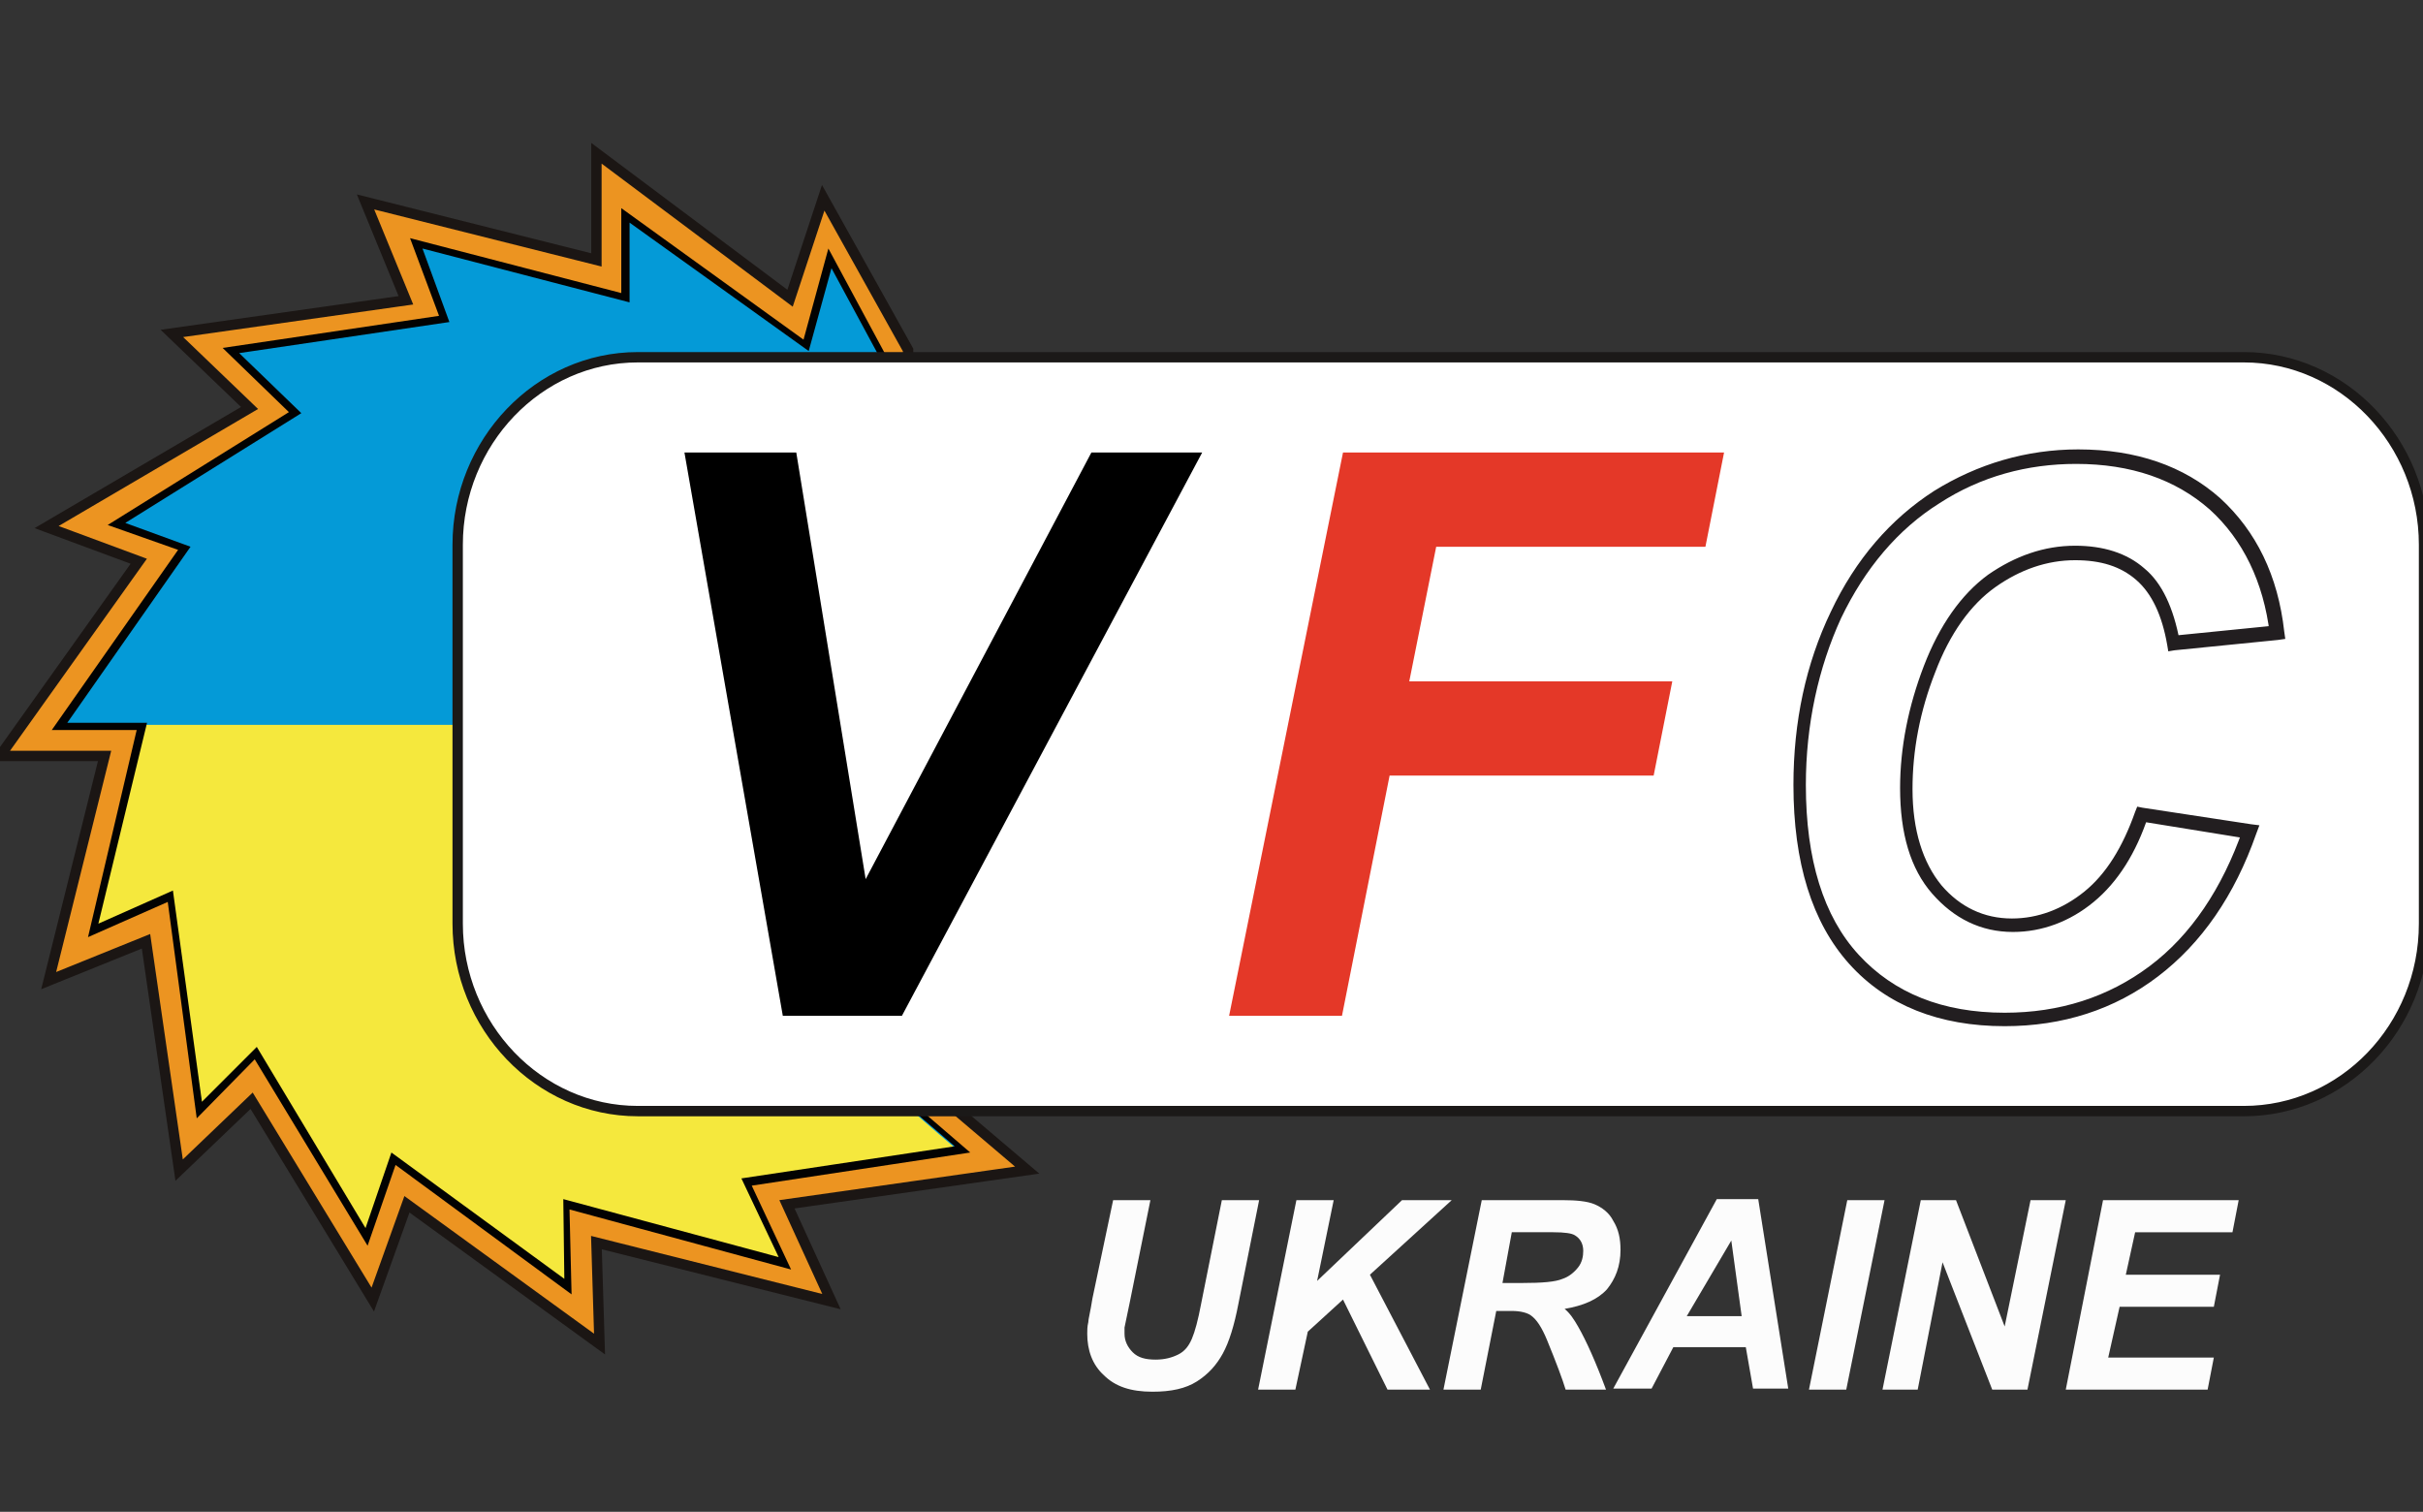
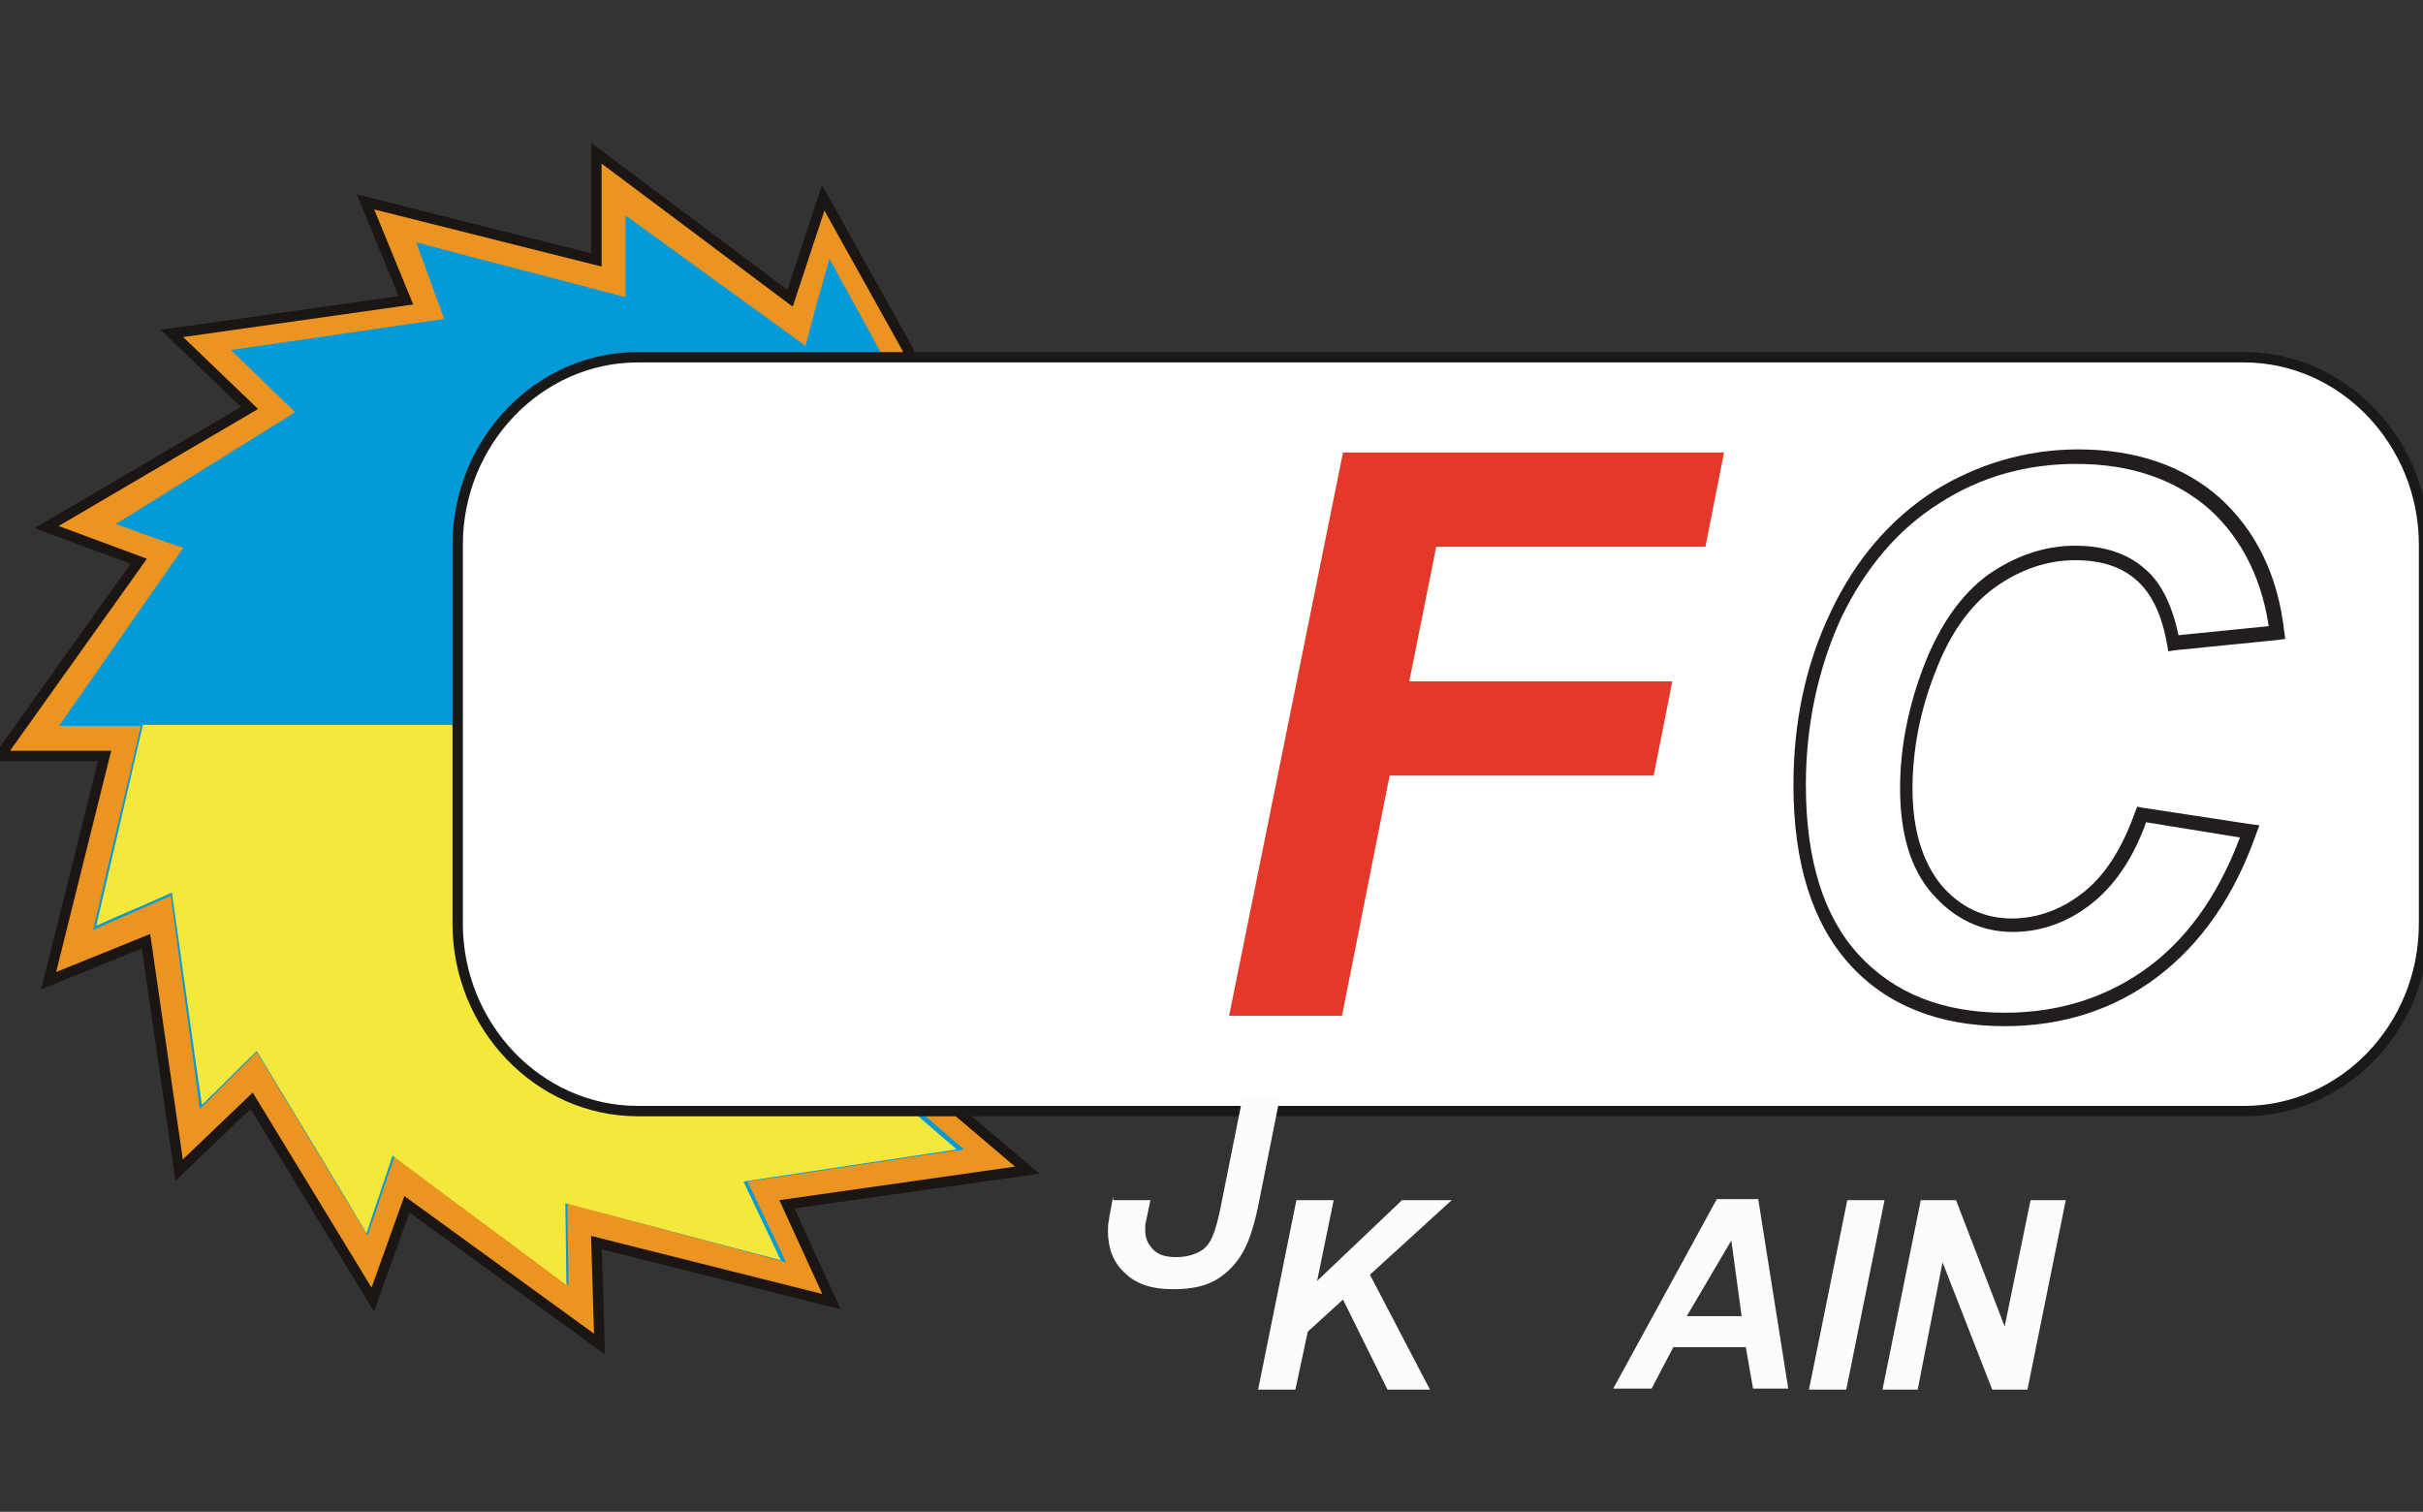
<svg xmlns="http://www.w3.org/2000/svg" version="1.1" id="Layer_1" x="0px" y="0px" viewBox="0 0 234 146" style="enable-background:new 0 0 234 146;" xml:space="preserve">
  <rect x="0" y="0" width="234" height="146" fill="#333333" stroke="none" />
  <style type="text/css">
	.st0{fill:#EC9421;stroke:#1B1614;stroke-miterlimit:10;}
	.st1{fill:#049AD7;}
	.st2{fill:#F5E83D;}
	.st3{fill:#020202;}
	.st4{fill-rule:evenodd;clip-rule:evenodd;fill:#FFFFFF;stroke:#1B1918;stroke-miterlimit:7.661;}
	.st5{fill:#E43828;}
	.st6{fill:#221E20;}
	.st7{fill:#FCFCFC;}
</style>
  <polygon class="st0" points="87.7,33.8 79.5,19.1 76.3,28.8 57.6,14.8 57.6,25.1 35.3,19.5 39.2,29 16.6,32.2 24.1,39.4 4.5,50.9   13.4,54.2 0,73 10.1,73 4.7,94.7 14.1,90.9 17.3,113 24.3,106.3 36,125.5 39.3,116.3 57.9,129.8 57.6,120 80.3,125.7 76,116.3   99.2,113 87.3,102.9 " />
  <path class="st1" d="M85.3,34.5c-1.7-3.2-3.5-6.4-5.2-9.5c-0.8,2.8-1.6,5.6-2.3,8.4C72,29.2,66.2,25,60.4,20.8c0,2.6,0,5.3,0,7.9  c-6.7-1.8-13.5-3.5-20.2-5.3c0.9,2.5,1.8,4.9,2.7,7.4c-6.9,1-13.7,2-20.6,3c2.1,2,4.1,4,6.2,6C22.7,43.4,17,47,11.2,50.6  c2.2,0.8,4.3,1.6,6.5,2.3c-4,5.7-8,11.5-12,17.2c2.6,0,5.3,0,7.9,0c-1.5,6.6-3.1,13.1-4.6,19.7c2.5-1.1,5-2.2,7.5-3.3  c0.9,6.9,1.9,13.8,2.8,20.6c1.8-1.8,3.6-3.6,5.5-5.5c3.6,5.9,7.1,11.8,10.7,17.7c0.9-2.5,1.7-5.1,2.6-7.6  c5.6,4.1,11.2,8.3,16.8,12.4c0-2.6-0.1-5.3-0.1-7.9c7,1.9,14,3.8,21.1,5.7c-1.2-2.6-2.5-5.2-3.7-7.8c7-1,13.9-2.1,20.9-3.1  c-2.7-2.3-5.4-4.7-8.1-7C85,80.9,85.2,57.7,85.3,34.5z" />
  <path class="st2" d="M13.8,70c23.7,0,47.3,0,71,0c-0.1,11.4-0.1,22.8-0.2,34.2c2.6,2.3,5.2,4.6,7.8,6.8l-20.6,3.1  c1.2,2.5,2.4,5.1,3.6,7.6c-6.9-1.8-13.9-3.7-20.8-5.5l0.1,7.9c-5.6-4.2-11.2-8.3-16.8-12.5c-0.8,2.5-1.7,5-2.5,7.5  c-3.5-5.9-7.1-11.8-10.6-17.6c-1.8,1.7-3.5,3.5-5.3,5.2c-1-6.8-1.9-13.6-2.9-20.5c-2.4,1.1-4.9,2.1-7.3,3.2  C10.8,83,12.3,76.5,13.8,70z" />
-   <path class="st3" d="M55.2,125l-17-12.5l-2.7,7.8l-10.9-18L19,108l-2.8-20.9l-7.7,3.4l4.7-20H5l12.2-17.4l-6.8-2.4l17.5-10.9  l-6.4-6.2l20.9-3.1L39.6,23L60,28.3v-8.2l17.6,12.7L80,24l5.6,10.4v0.1l-0.5,69.4l8.6,7.4l-21.1,3.2l3.8,8.1L55,116.8L55.2,125z   M37.8,111.3l16.7,12.2l-0.1-7.7l20.8,5.6l-3.6-7.6l20.6-3.1l-7.7-6.6v-0.2L85,34.6l-4.7-8.7l-2.2,8L60.8,21.5v7.7l-20-5.2l2.6,7.1  l-20.3,3l6,5.8l-17,10.6l6.3,2.3l-11.9,17h7.7L9.5,89.2l7.2-3.2l2.8,20.4l5.3-5.3l10.5,17.5L37.8,111.3z" />
  <path class="st4" d="M61.6,34.5h155.1c9.6,0,17.4,8.2,17.4,18.1v36.6c0,10-7.8,18.1-17.4,18.1H61.6c-9.6,0-17.4-8.2-17.4-18.1V52.6  C44.2,42.7,52,34.5,61.6,34.5z" />
  <g>
    <g>
-       <polygon points="87.1,98.1 75.6,98.1 66.1,43.7 76.9,43.7 83.6,84.9 105.4,43.7 116.1,43.7   " />
-     </g>
+       </g>
    <g>
      <polygon class="st5" points="118.7,98.1 129.7,43.7 166.5,43.7 164.7,52.8 138.7,52.8 136.1,65.8 161.5,65.8 159.7,74.9     134.2,74.9 129.6,98.1   " />
    </g>
    <g>
      <path class="st6" d="M206.6,79.3l10.5,1.7l-0.5-0.9c-2,5.7-5,10.2-9,13.2c-4,3-8.7,4.5-14,4.5c-6,0-10.7-1.9-14.1-5.6    c-3.4-3.7-5.1-9.2-5.1-16.4c0-5.8,1.2-11.3,3.4-16.1c2.3-4.8,5.5-8.6,9.5-11.1c4-2.6,8.5-3.8,13.2-3.8c5.3,0,9.6,1.5,12.9,4.4    c3.2,2.9,5.2,7,5.8,12l0.6-0.8l-10,1l0.7,0.5c-0.6-3.2-1.7-5.6-3.4-7c-1.7-1.5-4-2.2-6.7-2.2c-3,0-5.8,1-8.4,2.8    c-2.6,1.9-4.7,4.9-6.2,8.8c-1.5,3.9-2.3,7.9-2.3,11.8c0,4.4,1,7.8,3.1,10.2c2.1,2.4,4.7,3.7,7.8,3.7c2.8,0,5.5-1,7.8-2.9    c2.3-1.9,4.1-4.7,5.3-8.4L206.6,79.3z M201.3,86.1c-2.1,1.7-4.5,2.6-7,2.6c-2.7,0-5-1.1-6.8-3.2c-1.8-2.2-2.8-5.3-2.8-9.3    c0-3.7,0.7-7.5,2.2-11.3c1.4-3.7,3.4-6.5,5.8-8.2c2.4-1.7,5-2.6,7.7-2.6c2.5,0,4.4,0.6,5.9,1.9c1.5,1.3,2.5,3.4,3,6.3l0.1,0.6    l0.6-0.1l10-1l0.7-0.1l-0.1-0.7c-0.6-5.4-2.7-9.7-6.2-12.9c-3.5-3.1-8.1-4.7-13.7-4.7c-5,0-9.7,1.4-13.9,4    c-4.2,2.7-7.6,6.6-10,11.7c-2.4,5-3.6,10.6-3.6,16.7c0,7.5,1.8,13.3,5.4,17.3c3.6,4,8.7,6,15,6c5.6,0,10.6-1.6,14.8-4.8    c4.2-3.2,7.4-7.8,9.5-13.8l0.3-0.8l-0.8-0.1l-10.5-1.6l-0.5-0.1l-0.2,0.5C205,81.8,203.4,84.4,201.3,86.1z" />
    </g>
  </g>
  <g>
    <g>
-       <path class="st7" d="M107.5,115.9h3.6l-2,9.9l-0.5,2.4c0,0.2,0,0.4,0,0.6c0,0.7,0.3,1.3,0.8,1.8c0.5,0.5,1.2,0.7,2.2,0.7    c0.9,0,1.6-0.2,2.2-0.5c0.6-0.3,1-0.8,1.3-1.5c0.3-0.7,0.6-1.8,0.9-3.4l2-10h3.6l-2,10c-0.4,2.1-0.9,3.7-1.5,4.8    c-0.6,1.1-1.4,2-2.5,2.7c-1.1,0.7-2.5,1-4.3,1c-2.1,0-3.6-0.5-4.7-1.6c-1.1-1-1.6-2.4-1.6-4c0-0.3,0-0.7,0.1-1.1    c0-0.3,0.2-1,0.4-2.3L107.5,115.9z" />
+       <path class="st7" d="M107.5,115.9h3.6l-0.5,2.4c0,0.2,0,0.4,0,0.6c0,0.7,0.3,1.3,0.8,1.8c0.5,0.5,1.2,0.7,2.2,0.7    c0.9,0,1.6-0.2,2.2-0.5c0.6-0.3,1-0.8,1.3-1.5c0.3-0.7,0.6-1.8,0.9-3.4l2-10h3.6l-2,10c-0.4,2.1-0.9,3.7-1.5,4.8    c-0.6,1.1-1.4,2-2.5,2.7c-1.1,0.7-2.5,1-4.3,1c-2.1,0-3.6-0.5-4.7-1.6c-1.1-1-1.6-2.4-1.6-4c0-0.3,0-0.7,0.1-1.1    c0-0.3,0.2-1,0.4-2.3L107.5,115.9z" />
    </g>
    <g>
      <polygon class="st7" points="121.5,134.2 125.2,115.9 128.8,115.9 127.2,123.7 135.4,115.9 140.2,115.9 132.3,123.1 138.1,134.2     134,134.2 129.7,125.5 126.3,128.6 125.1,134.2   " />
    </g>
    <g>
-       <path class="st7" d="M143,134.2h-3.6l3.7-18.3h7.8c1.3,0,2.4,0.1,3.1,0.4c0.7,0.3,1.4,0.8,1.8,1.6c0.5,0.8,0.7,1.7,0.7,2.8    c0,1.6-0.5,2.8-1.3,3.8c-0.9,1-2.3,1.6-4.1,1.9c0.5,0.4,0.9,1,1.3,1.7c0.8,1.4,1.7,3.4,2.7,6.1h-3.9c-0.3-1-0.9-2.6-1.8-4.8    c-0.5-1.2-1-2-1.6-2.4c-0.3-0.2-0.9-0.4-1.8-0.4h-1.5L143,134.2z M145.1,123.9h1.9c1.9,0,3.2-0.1,3.9-0.4c0.6-0.2,1.1-0.6,1.5-1.1    c0.4-0.5,0.5-1.1,0.5-1.6c0-0.7-0.3-1.2-0.8-1.5c-0.3-0.2-1-0.3-2.1-0.3h-4L145.1,123.9z" />
-     </g>
+       </g>
    <g>
      <path class="st7" d="M168.6,130.1h-7l-2.1,4h-3.7l10-18.3h4l2.9,18.3h-3.4L168.6,130.1z M168.2,127.1l-1-7.3l-4.3,7.3H168.2z" />
    </g>
    <g>
      <polygon class="st7" points="174.7,134.2 178.4,115.9 182,115.9 178.3,134.2   " />
    </g>
    <g>
      <polygon class="st7" points="195.8,134.2 192.4,134.2 187.6,121.9 185.2,134.2 181.8,134.2 185.5,115.9 188.9,115.9 193.6,128.1     196.1,115.9 199.5,115.9   " />
    </g>
    <g>
-       <polygon class="st7" points="199.5,134.2 203.1,115.9 216.2,115.9 215.6,119 206.2,119 205.3,123.1 214.4,123.1 213.8,126.2     204.7,126.2 203.6,131.1 213.8,131.1 213.2,134.2   " />
-     </g>
+       </g>
  </g>
</svg>